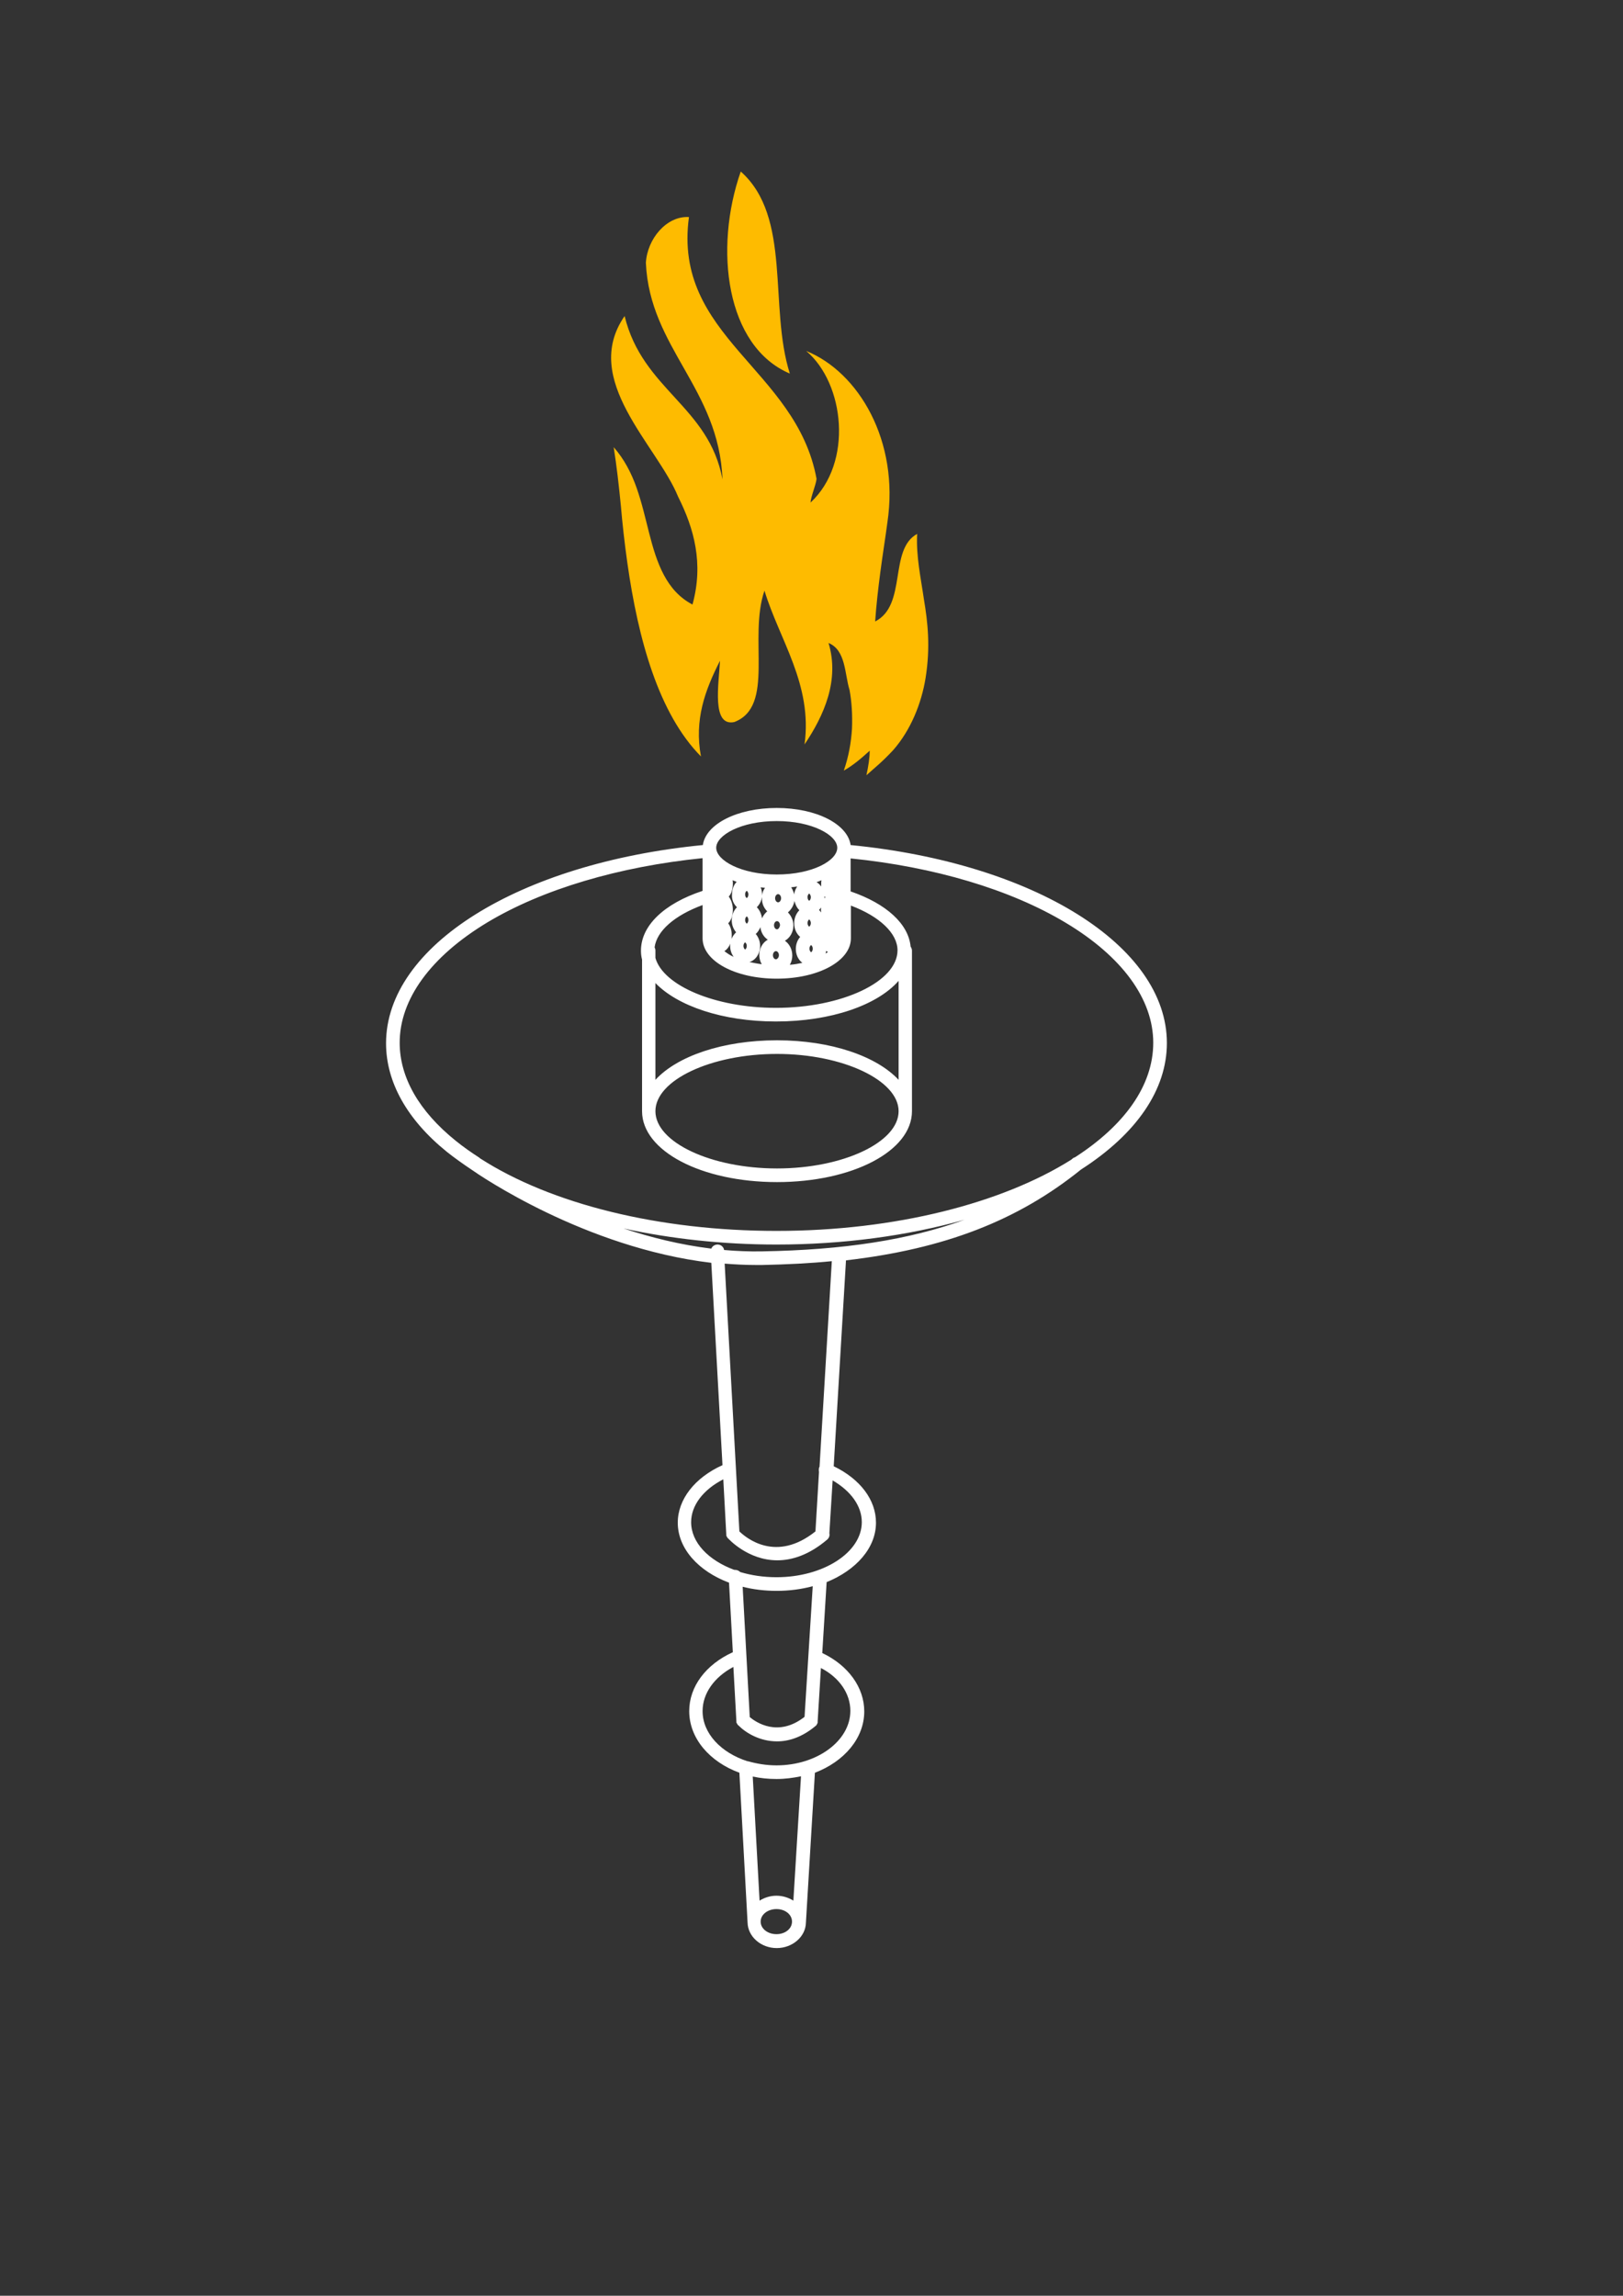
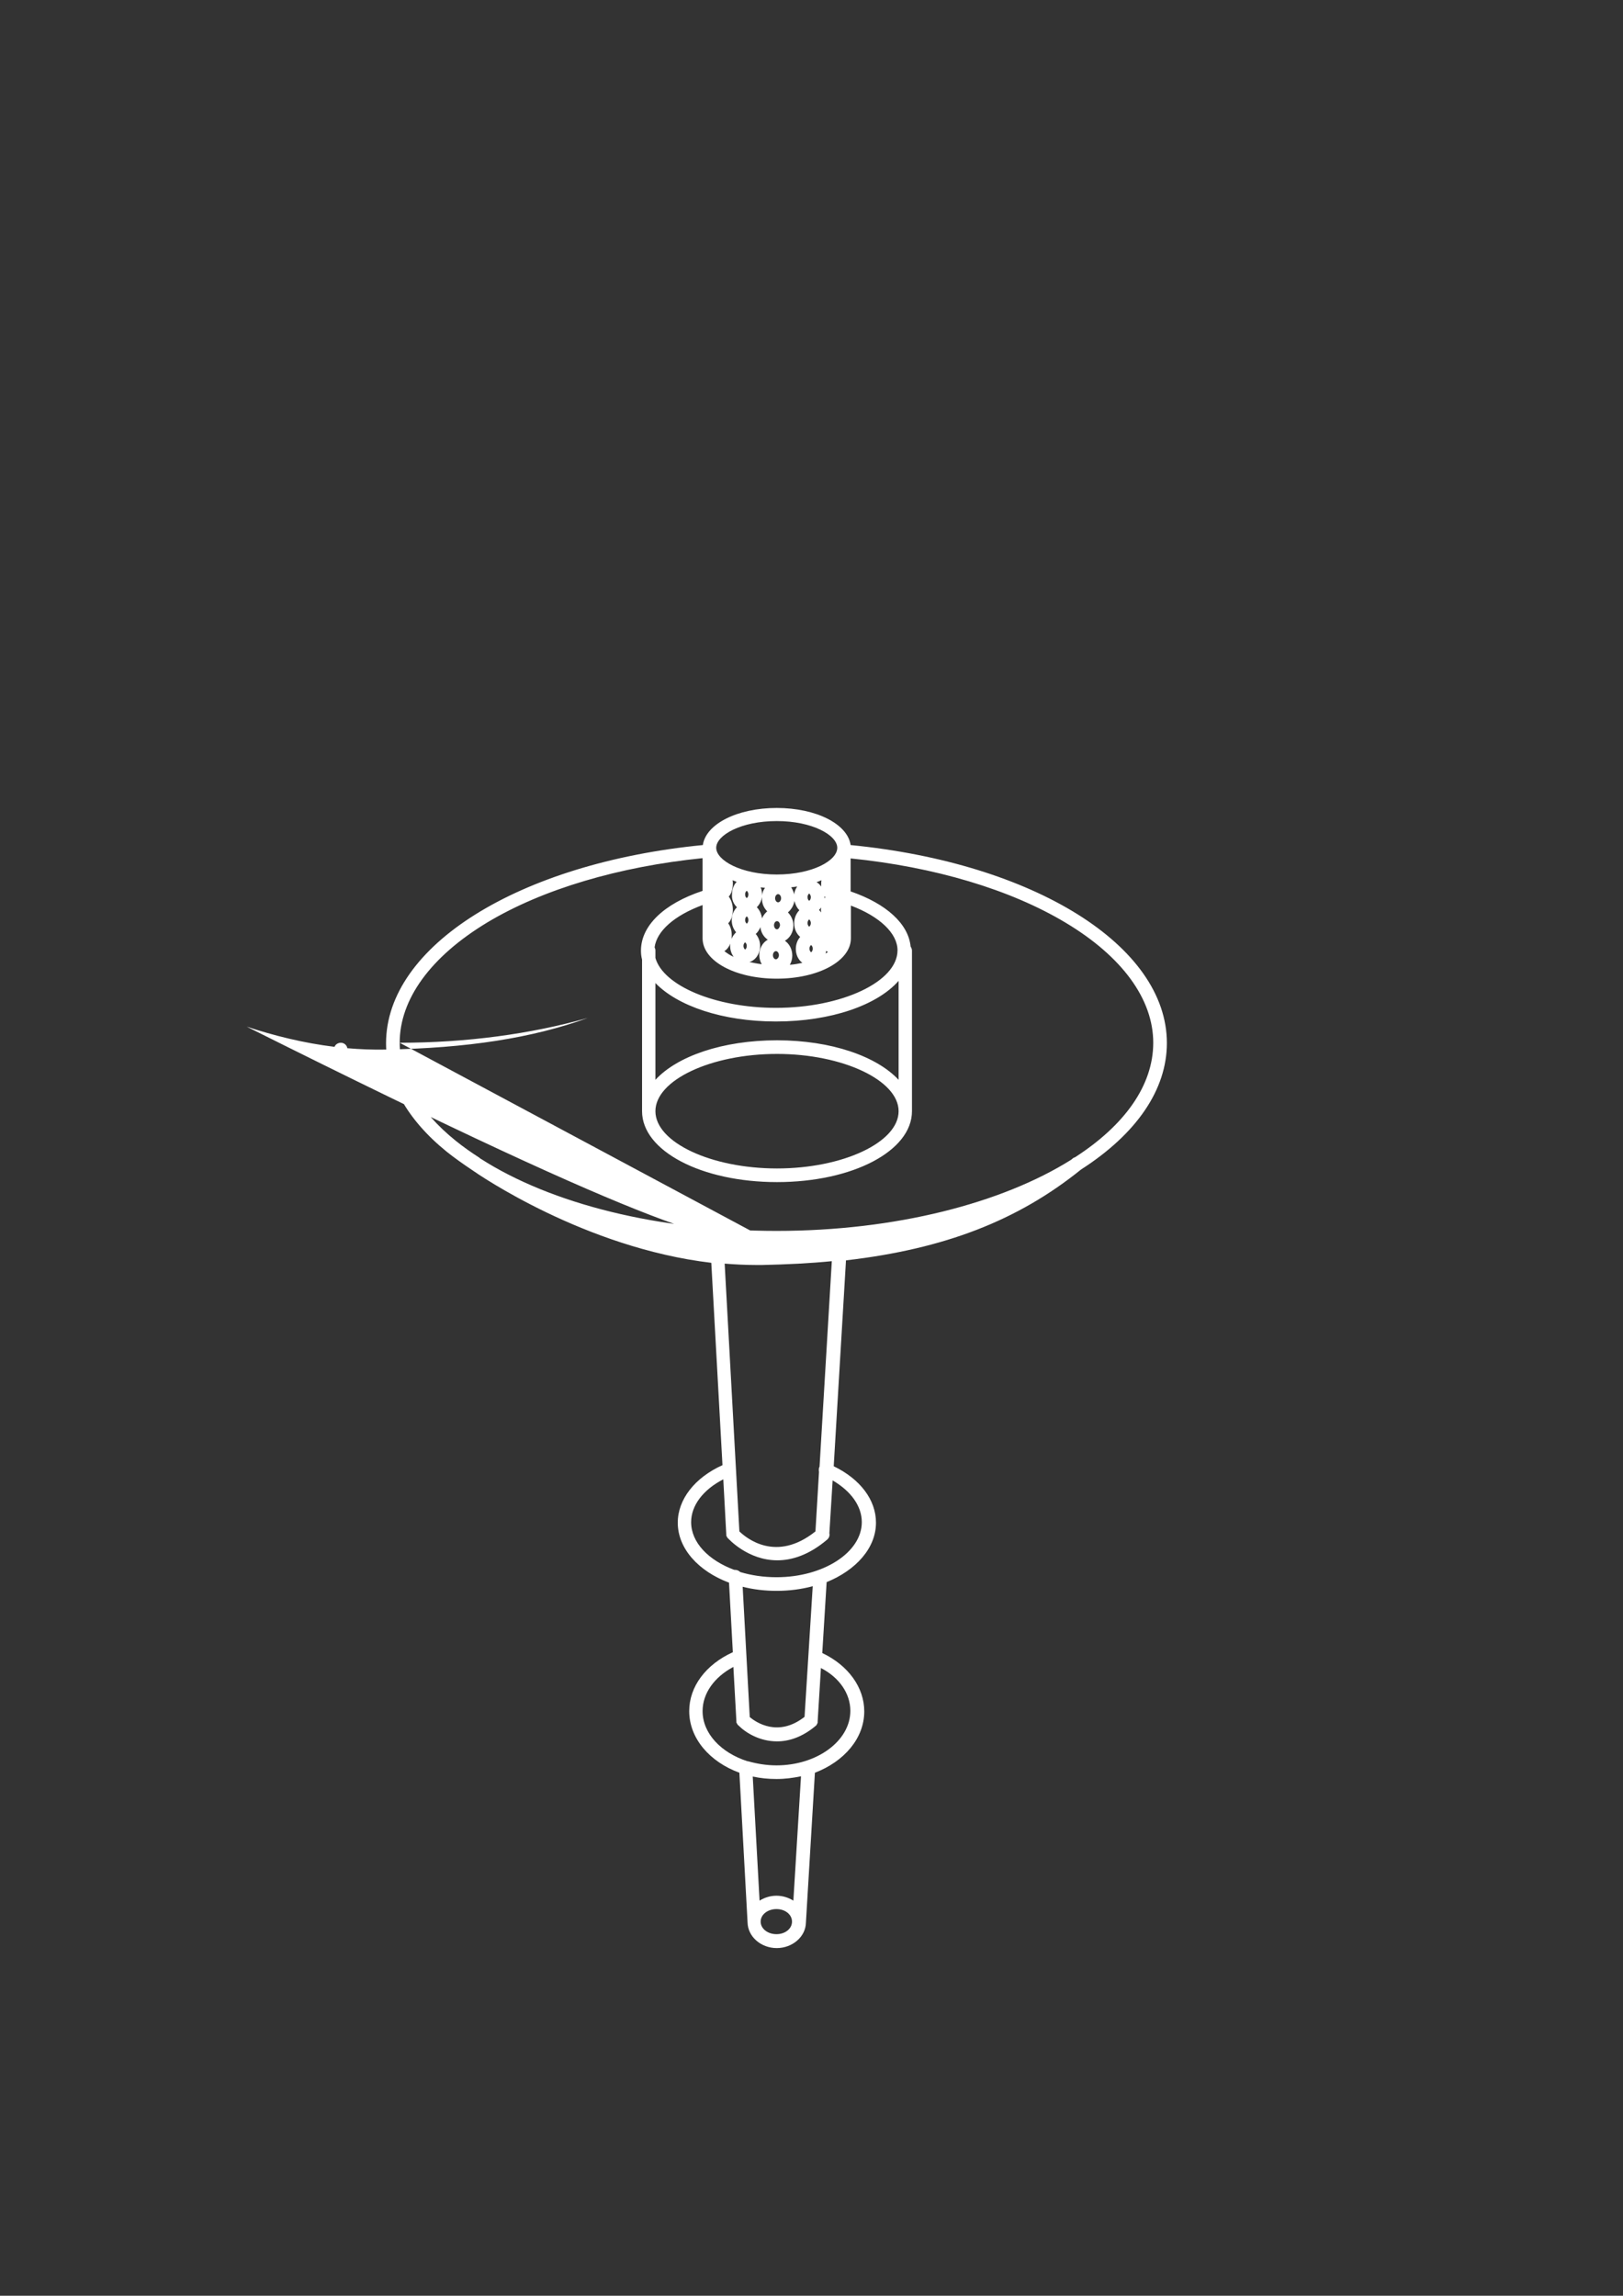
<svg xmlns="http://www.w3.org/2000/svg" version="1.1" id="Livello_1" x="0px" y="0px" viewBox="0 0 595.3 841.9" style="enable-background:new 0 0 595.3 841.9;" xml:space="preserve">
  <rect x="0" y="0" width="595.3" height="841.9" fill="#333333" stroke="none" />
  <style type="text/css">
	.st0{fill:#283271;}
	.st1{fill:none;stroke:#FFFFFF;stroke-width:4.887;stroke-miterlimit:10;}
	.st2{fill:none;stroke:#FFFFFF;stroke-width:3.258;stroke-linecap:round;stroke-linejoin:round;stroke-miterlimit:10;}
	.st3{fill:none;stroke:#FFFFFF;stroke-width:4.832;stroke-linecap:round;stroke-linejoin:round;stroke-miterlimit:10;}
	.st4{fill:none;stroke:#FFFFFF;stroke-width:1.611;stroke-linecap:round;stroke-linejoin:round;stroke-miterlimit:10;}
	.st5{fill:none;stroke:#FFFFFF;stroke-width:4.887;stroke-linecap:round;stroke-linejoin:round;stroke-miterlimit:10;}
	.st6{fill:#FFFFFF;}
	.st7{fill:none;}
	.st8{fill:#FEBB00;}
	.st9{fill:#F6F6F6;}
	.st10{fill:none;stroke:#FFFFFF;stroke-width:6.259;stroke-linecap:round;stroke-linejoin:round;stroke-miterlimit:10;}
	.st11{fill:none;stroke:#FFFFFF;stroke-width:5.827;stroke-linecap:round;stroke-linejoin:round;stroke-miterlimit:10;}
	.st12{fill:none;stroke:#FFFFFF;stroke-width:7.353;stroke-linecap:round;stroke-linejoin:round;stroke-miterlimit:10;}
	.st13{fill:none;stroke:#FFFFFF;stroke-width:5.351;stroke-linecap:round;stroke-linejoin:round;stroke-miterlimit:10;}
	.st14{fill:none;stroke:#FFFFFF;stroke-width:1.837;stroke-linecap:round;stroke-linejoin:round;stroke-miterlimit:10;}
	.st15{fill:none;stroke:#FFFFFF;stroke-width:5.849;stroke-linecap:round;stroke-linejoin:round;stroke-miterlimit:10;}
	.st16{fill:none;stroke:#FFFFFF;stroke-width:5.269;stroke-linecap:round;stroke-linejoin:round;stroke-miterlimit:10;}
	.st17{fill:none;stroke:#FFFFFF;stroke-width:4.521;stroke-linecap:round;stroke-linejoin:round;stroke-miterlimit:10;}
	.st18{fill:none;stroke:#FFFFFF;stroke-width:5.358;stroke-linecap:round;stroke-linejoin:round;stroke-miterlimit:10;}
	.st19{clip-path:url(#SVGID_00000014602700351016642290000016405947125121781127_);}
	.st20{clip-path:url(#SVGID_00000022527871144016912330000001049623051664221369_);}
	.st21{clip-path:url(#SVGID_00000166638143428682627810000008587084276581142187_);}
	.st22{clip-path:url(#SVGID_00000073708105604497928050000009920240789222223497_);}
	.st23{clip-path:url(#SVGID_00000151532440608601542570000002190461761320124607_);}
	.st24{clip-path:url(#SVGID_00000139256567355741785790000015169257790759368080_);}
	.st25{clip-path:url(#SVGID_00000137836743840690588570000014186810086576366779_);}
	.st26{clip-path:url(#SVGID_00000128456177052867660910000006134743283128443577_);}
	.st27{clip-path:url(#SVGID_00000128443685707341610010000003273872480609961113_);}
	.st28{clip-path:url(#SVGID_00000026133195661615740760000014478193097847079091_);}
	.st29{clip-path:url(#SVGID_00000083077445828215455870000008684889836154934707_);}
	.st30{clip-path:url(#SVGID_00000062150288844921064640000009156349664529797550_);}
	.st31{clip-path:url(#SVGID_00000109736289086055946320000013457369090325657786_);}
	.st32{clip-path:url(#SVGID_00000031899920909564533550000002733865389721012123_);}
	.st33{clip-path:url(#SVGID_00000049211869461479529850000012891759268356782496_);}
	.st34{clip-path:url(#SVGID_00000174601387667070611360000010812756047936474539_);}
	.st35{clip-path:url(#SVGID_00000124129425162636513710000017694145809146904479_);}
	.st36{clip-path:url(#SVGID_00000144297395480023922200000007435301418687921560_);}
	.st37{clip-path:url(#SVGID_00000179631558071917273350000010855002941324285597_);}
	.st38{clip-path:url(#SVGID_00000080177676399580859280000017108584947478665143_);}
	.st39{clip-path:url(#SVGID_00000031189740171869990600000012215693398787658174_);}
	.st40{clip-path:url(#SVGID_00000095335713186771449570000003852726856769019308_);}
	.st41{clip-path:url(#SVGID_00000023279763163955828340000002599507112600581035_);}
	.st42{clip-path:url(#SVGID_00000135659186731973867320000004027024072720805021_);}
	.st43{clip-path:url(#SVGID_00000168082444770775211030000010898779175071943571_);}
	.st44{fill:none;stroke:#FFFFFF;stroke-width:5;stroke-miterlimit:10;}
	.st45{fill:none;stroke:#FFFFFF;stroke-width:5;stroke-linecap:round;stroke-linejoin:round;stroke-miterlimit:10;}
	.st46{fill:none;stroke:#FFFFFF;stroke-width:5.634;stroke-linecap:round;stroke-linejoin:round;stroke-miterlimit:10;}
	.st47{fill:none;stroke:#FFFFFF;stroke-width:0.973;stroke-miterlimit:10;}
	.st48{fill:none;stroke:#FFFFFF;stroke-width:5.688;stroke-linecap:round;stroke-linejoin:round;stroke-miterlimit:10;}
	.st49{fill:none;stroke:#FFFFFF;stroke-width:4.853;stroke-linecap:round;stroke-linejoin:round;stroke-miterlimit:10;}
	.st50{fill:none;stroke:#FFFFFF;stroke-width:6.774;stroke-linecap:round;stroke-linejoin:round;stroke-miterlimit:10;}
	.st51{fill:none;stroke:#FFFFFF;stroke-width:5.92;stroke-linecap:round;stroke-linejoin:round;stroke-miterlimit:10;}
	.st52{fill:none;stroke:#FFFFFF;stroke-width:6.031;stroke-linecap:round;stroke-linejoin:round;stroke-miterlimit:10;}
	.st53{fill:none;stroke:#FFFFFF;stroke-linecap:round;stroke-linejoin:round;stroke-miterlimit:10;}
	.st54{fill:none;stroke:#FFFFFF;stroke-width:5.665;stroke-linecap:round;stroke-linejoin:round;stroke-miterlimit:10;}
	.st55{fill:none;stroke:#FFFFFF;stroke-width:6;stroke-linecap:round;stroke-linejoin:round;stroke-miterlimit:10;}
	.st56{fill:none;stroke:#FFFFFF;stroke-width:4.929;stroke-linecap:round;stroke-linejoin:round;stroke-miterlimit:10;}
	.st57{fill:none;stroke:#FFFFFF;stroke-width:4;stroke-miterlimit:10;}
	.st58{fill:none;stroke:#FFFFFF;stroke-width:3.9;stroke-miterlimit:10;}
	.st59{fill:none;stroke:#FFFFFF;stroke-miterlimit:10;}
	.st60{fill:none;stroke:#FFFFFF;stroke-width:2;stroke-linecap:round;stroke-linejoin:round;stroke-miterlimit:10;}
	.st61{fill:none;stroke:#FFFFFF;stroke-width:6.192;stroke-linecap:round;stroke-linejoin:round;stroke-miterlimit:10;}
	.st62{fill:none;stroke:#FFFFFF;stroke-width:5;stroke-linecap:round;stroke-miterlimit:10;}
	.st63{fill:none;stroke:#FFFFFF;stroke-width:4;stroke-linecap:round;stroke-miterlimit:10;}
	.st64{fill:none;stroke:#FFFFFF;stroke-width:6;stroke-miterlimit:10;}
	.st65{fill:none;stroke:#FFFFFF;stroke-width:1.089;stroke-linecap:round;stroke-linejoin:round;stroke-miterlimit:10;}
	.st66{fill:none;stroke:#FFFFFF;stroke-width:5.995;stroke-linecap:round;stroke-linejoin:round;stroke-miterlimit:10;}
	.st67{fill:url(#);}
	.st68{fill:none;stroke:#FFFFFF;stroke-width:5.27;stroke-linecap:round;stroke-linejoin:round;stroke-miterlimit:10;}
	.st69{fill:none;stroke:#FFFFFF;stroke-width:3;stroke-linecap:round;stroke-linejoin:round;stroke-miterlimit:10;}
	.st70{fill:none;stroke:#FFFFFF;stroke-width:4.961;stroke-linecap:round;stroke-linejoin:round;stroke-miterlimit:10;}
	.st71{fill:none;stroke:#FFFFFF;stroke-width:1.459;stroke-linecap:round;stroke-linejoin:round;stroke-miterlimit:10;}
	.st72{fill:none;stroke:#FFFFFF;stroke-width:4.303;stroke-linecap:round;stroke-linejoin:round;stroke-miterlimit:10;}
	.st73{fill:none;stroke:#FFFFFF;stroke-width:1.021;stroke-miterlimit:10;}
	.st74{fill:none;stroke:#FFFFFF;stroke-width:5.763;stroke-linecap:round;stroke-linejoin:round;stroke-miterlimit:10;}
</style>
-   <path class="st8" d="M336.4,195.8c-10.5,5.7-3.6,26.1-15.4,32.1c0.4-5.9,1.1-12,1.9-18.1s1.8-12.3,2.6-18.3  c4.4-29.7-10.5-55-29.8-62.8c14.1,11.9,17.3,41,1.6,55.6c0.1-2.2,2-6.5,2.2-8.7c-7.4-40.4-52.8-52-46.8-96  c-8.2-0.5-15.3,8-15.8,16.8c1.4,31.2,26.8,46,28.1,79.4c-5-26.9-29.3-32.8-35.9-59.9c-16.2,23.4,11.9,47.3,19.6,66.2  c3,6,5.3,12,6.4,18.5c1.1,6.5,1,13.4-1.1,21.1c-9.6-5-13.1-15.2-15.9-26.2c-1.4-5.5-2.7-11.2-4.6-16.6c-1.9-5.4-4.6-10.6-8.4-14.9  c1.1,7,1.9,14.1,2.6,21.2c0.6,7,1.4,14.1,2.4,21.2c4,28.2,11.5,55.3,27,71c-2.5-13.5,1.5-24.3,7-35.1c-0.5,8.8-3.1,24.2,5.2,22.5  c15.1-5.7,5.1-30.8,11.1-48.2c5.5,18.1,17.7,34.4,14.7,56.4c7.2-10.7,12.9-23.6,8.8-37.2c6.4,2.6,5.9,11.5,7.7,17.2  c0.8,4.3,1.1,9.1,0.9,14.2c-0.3,5-1.2,10.2-3,15.4c3.5-2,6.3-4.4,9.5-7.3c0,2.7-0.5,5.7-1.2,9c3.3-3,5.4-4.5,9.8-9.2  c6.5-7.4,10.4-17.2,11.9-26.5c1.8-11.3,0.8-20.4-0.6-28.7C337.7,211.6,336,204.1,336.4,195.8L336.4,195.8z M289.7,137  c-23.5-10-27.9-45.8-18-74.1C290.5,79.6,281.9,112.4,289.7,137L289.7,137z" />
-   <path class="st6" d="M396.5,428.9c20.4-13.1,31.5-29.3,31.5-46.4c0-35.7-48.7-66-116-72.6c-1.1-7.7-12.6-13.6-27.1-13.6  c-14.5,0-26,5.9-27.1,13.6c-67.5,6.6-116.2,37-116.2,72.7c0,14.2,7.7,28,22.3,39.8c2.9,2.3,6,4.5,9.3,6.7c2.4,1.7,41.3,28.5,87.7,34  l4.1,74.2c-10.2,4.6-16.4,12.6-16.4,21.1c0,9.5,7.6,17.8,18.8,22l1.4,25.5c-9.9,4.5-16,12.6-16,21.6c0,10,7.5,18.6,18.4,22.6l3,54.9  c0,0,0,0,0,0c0.1,5.2,4.9,9.4,10.7,9.4c5.8,0,10.6-4.2,10.7-9.3c0,0,0,0,0,0l3.3-55c10.7-4.1,18.1-12.6,18.1-22.5  c0-8.8-5.9-16.9-15.4-21.4l1.6-26c10.8-4.4,18.1-12.5,18.1-21.8c0-8.4-5.8-16-15.5-20.7l4.5-75.5C346.5,458,373.3,447.6,396.5,428.9  z M329.6,396c-8-8.6-24.7-14.5-44.6-14.5s-36.6,5.8-44.6,14.5v-35.5c8.1,8.4,24.6,14.1,44.2,14.1c20.2,0,37.2-6,45-14.9V396z   M329.6,407.5c0,11.4-20.4,21-44.6,21s-44.6-9.6-44.6-21c0-11.4,20.4-21,44.6-21S329.6,396.2,329.6,407.5z M284.6,369.6  c-22.2,0-41.3-8.1-44.2-18.3v-2.7c0-0.4-0.1-0.8-0.3-1.2c0.8-6,7.3-11.7,17.6-15.5v12.2c0,8.3,11.9,14.8,27.2,14.8  s27.2-6.5,27.2-14.8v-12c10.6,4,17.1,10.2,17.1,16.4C329.2,360,308.8,369.6,284.6,369.6z M284.6,351.8c-0.6,0-1.1-0.7-1.1-1.5  s0.5-1.5,1.1-1.5s1.1,0.7,1.1,1.5S285.1,351.8,284.6,351.8z M285,340.8c-0.6,0-1.1-0.7-1.1-1.5c0-0.8,0.5-1.5,1.1-1.5  c0.6,0,1.1,0.7,1.1,1.5C286,340.1,285.5,340.8,285,340.8z M285.4,330.9c-0.6,0-1.1-0.7-1.1-1.5c0-0.8,0.5-1.5,1.1-1.5  c0.6,0,1.1,0.7,1.1,1.5C286.5,330.2,286,330.9,285.4,330.9z M281.4,334.2c-0.8,0.7-1.5,1.6-1.9,2.6c-0.2-1.6-0.9-3.1-1.9-4.1  c1-1,1.7-2.3,1.9-3.8c0,0.2,0,0.3,0,0.5C279.4,331.3,280.2,333,281.4,334.2z M273.9,346.9c0,0.9-0.5,1.3-0.6,1.3s-0.6-0.5-0.6-1.3  c0-0.9,0.5-1.3,0.6-1.3S273.9,346,273.9,346.9z M273.9,336.1c0.2,0,0.6,0.5,0.6,1.3c0,0.9-0.5,1.3-0.6,1.3s-0.6-0.5-0.6-1.3  C273.3,336.6,273.7,336.1,273.9,336.1z M273.9,329.3c-0.2,0-0.6-0.5-0.6-1.3c0-0.9,0.5-1.3,0.6-1.3s0.6,0.5,0.6,1.3  C274.5,328.8,274.1,329.3,273.9,329.3z M278.8,346.9c0-1.7-0.6-3.2-1.6-4.4c0.7-0.6,1.3-1.5,1.7-2.5c0.2,1.9,1.2,3.6,2.7,4.6  c-1.9,1.1-3.1,3.2-3.1,5.6c0,1.2,0.3,2.4,0.9,3.4c-1.6-0.2-3.1-0.5-4.5-0.8C277.2,352.1,278.8,349.7,278.8,346.9z M287.9,345  c1.9-1.1,3.1-3.2,3.1-5.6c0-1.9-0.8-3.6-2-4.8c1.2-1,2.1-2.5,2.4-4.2c0.3,1.3,0.9,2.5,1.8,3.4c-1.2,1.2-1.9,2.9-1.9,4.8  c0,2.1,0.9,3.9,2.2,5c-1,1.1-1.6,2.7-1.6,4.4c0,2.1,0.9,4,2.4,5.1c-1.4,0.3-3,0.6-4.6,0.7c0.6-1,0.9-2.2,0.9-3.4  C290.6,348.1,289.5,346.1,287.9,345z M298.1,347.9c0,0.9-0.5,1.3-0.6,1.3s-0.6-0.5-0.6-1.3c0-0.9,0.5-1.3,0.6-1.3  S298.1,347,298.1,347.9z M296.2,338.5c0-0.9,0.5-1.3,0.6-1.3s0.6,0.5,0.6,1.3c0,0.9-0.5,1.3-0.6,1.3S296.2,339.4,296.2,338.5z   M302.4,338.3c0,0,0-0.1,0-0.1C302.4,338.2,302.4,338.2,302.4,338.3C302.4,338.3,302.4,338.3,302.4,338.3z M301.2,334.6  c-0.2-0.3-0.5-0.6-0.8-0.9c0.3-0.3,0.6-0.6,0.8-0.9c0,0.3-0.1,0.7-0.1,1C301.2,334.1,301.2,334.4,301.2,334.6z M302.4,329.5  c0-0.2,0-0.4,0-0.6c0-0.1,0-0.2,0-0.3c0.1,0.2,0.2,0.3,0.3,0.4C302.6,329.2,302.5,329.3,302.4,329.5z M296.8,330.3  c-0.2,0-0.6-0.5-0.6-1.3c0-0.9,0.5-1.3,0.6-1.3s0.6,0.5,0.6,1.3C297.4,329.8,297,330.3,296.8,330.3z M303,348.7  c0.2,0.2,0.5,0.3,0.7,0.4c-0.3,0.2-0.6,0.4-0.9,0.6C302.9,349.4,303,349.1,303,348.7z M301.2,325.1c-0.5-0.7-1-1.2-1.7-1.6  c0.6-0.2,1.2-0.4,1.8-0.7c-0.1,0.5-0.1,1-0.1,1.5C301.2,324.6,301.2,324.8,301.2,325.1z M291.3,328c-0.2-0.9-0.6-1.8-1.1-2.6  c0.7-0.1,1.5-0.2,2.2-0.3C291.8,326,291.4,327,291.3,328z M279.5,328.4c0-0.2,0-0.3,0-0.5c0-0.9-0.2-1.8-0.5-2.5  c0.5,0.1,1,0.1,1.6,0.2C280,326.4,279.6,327.4,279.5,328.4z M270.3,332.7c-1.2,1.2-1.9,2.9-1.9,4.8c0,1.7,0.6,3.2,1.6,4.4  c-1.3,1.2-2.2,3-2.2,5c0,1.5,0.5,2.9,1.3,4c-1.4-0.6-2.5-1.4-3.4-2.1c1.6-1,2.7-3.1,2.7-5.8c0-1.8-0.5-3.3-1.3-4.4  c1.1-1.1,1.7-2.9,1.7-5c0-2-0.6-3.6-1.5-4.8c1-1.1,1.5-2.8,1.5-4.8c0-0.4,0-0.8-0.1-1.2c0.5,0.2,1,0.4,1.5,0.6  c-1.1,1.1-1.7,2.8-1.7,4.5C268.3,329.8,269.1,331.6,270.3,332.7z M284.9,301.1c13.1,0,22.2,5.2,22.2,9.8c0,4.7-9.1,9.8-22.2,9.8  s-22.2-5.2-22.2-9.8C262.7,306.3,271.8,301.1,284.9,301.1z M146.6,382.4c0-16,11.4-31.6,32.1-44.1c20.3-12.2,48.3-20.5,79-23.6v12  c-14.2,4.7-22.6,12.8-22.6,21.9c0,1.1,0.1,2.2,0.4,3.3v55.6c0,14.6,21.8,26,49.5,26s49.5-11.4,49.5-26v-58.9c0-0.5-0.2-1-0.5-1.5  c-0.8-8.3-8.9-15.7-22-20.2v-12.1c30.7,3.1,58.6,11.4,78.9,23.6c20.7,12.4,32.1,28,32.1,44c0,15.8-10.7,30.4-28.7,42  c-0.3,0.1-0.6,0.2-0.8,0.4c-0.2,0.2-0.4,0.3-0.6,0.5c-25.3,15.9-64.4,26.1-108.1,26.1c-43,0-82.6-9.8-108.7-26.6  c-0.1,0-0.1-0.1-0.1-0.1c0,0-0.1,0-0.1-0.1c-3.1-2-6.1-4.1-8.8-6.3C153.7,407.5,146.6,395.1,146.6,382.4z M284.8,456.4  c24.5,0,48.1-3.2,69-9.1c-20.4,7.4-44.4,11.1-74.2,11.6c-4.7,0.1-9.4-0.1-14-0.5c-0.2-1.2-1.3-2.1-2.6-2c-1,0.1-1.8,0.7-2.1,1.5  c-11.4-1.4-22.2-4.1-32.2-7.4C246.1,454.3,265.1,456.4,284.8,456.4z M284.8,709.3c-3.2,0-5.8-2-5.8-4.6s2.6-4.6,5.8-4.6  s5.7,2,5.7,4.6S288,709.3,284.8,709.3z M291,697c-1.8-1.1-3.9-1.8-6.2-1.8c-2.3,0-4.4,0.7-6.2,1.8l-2.5-45.5  c2.8,0.6,5.7,0.9,8.7,0.9c3.1,0,6.1-0.4,9-1L291,697z M311.9,627.4c0,11-12.2,20-27.1,20c-3.7,0-7.2-0.6-10.4-1.5c0,0-0.1,0-0.2,0  c-9.7-3.1-16.5-10.2-16.5-18.4c0-6.5,4.3-12.5,11.3-16.2l1.1,19.9c0,0.1,0,0.1,0,0.2c0,0.1,0,0.2,0,0.2c0,0.1,0,0.2,0.1,0.2  c0,0.1,0,0.1,0.1,0.2c0,0.1,0.1,0.2,0.1,0.2c0,0.1,0.1,0.1,0.1,0.2c0.1,0.1,0.1,0.2,0.2,0.2c0,0,0.1,0.1,0.1,0.1c0,0,0,0,0.1,0.1  c0,0,0,0,0,0c2.7,2.7,7.8,5.8,14.1,5.8c4.3,0,9.2-1.5,14.2-5.7c0,0,0,0,0,0c0.1-0.1,0.1-0.1,0.2-0.2c0,0,0.1-0.1,0.1-0.1  c0.1-0.1,0.1-0.2,0.1-0.2c0-0.1,0.1-0.1,0.1-0.2c0-0.1,0.1-0.2,0.1-0.2c0-0.1,0.1-0.1,0.1-0.2c0-0.1,0-0.1,0-0.2c0-0.1,0-0.2,0-0.3  c0,0,0,0,0,0l1.2-19.6C307.9,615.2,311.9,621.1,311.9,627.4z M295.1,629.6c-9.7,7.6-17.8,2-20.1,0.1l-2.6-47.8  c3.9,1,8.1,1.5,12.5,1.5c4.6,0,9.1-0.6,13.2-1.7L295.1,629.6z M316.1,558.2c0,11.1-14.1,20.2-31.3,20.2c-4.8,0-9.3-0.7-13.3-1.9  c-0.5-0.5-1.2-0.8-1.9-0.8c-0.1,0-0.2,0-0.3,0c-9.4-3.5-15.8-10-15.8-17.5c0-6.1,4.4-11.9,11.8-15.7l1.1,20.3c0,0,0,0.1,0,0.1  c0,0.1,0,0.2,0,0.2c0,0.1,0,0.2,0.1,0.2c0,0.1,0,0.1,0.1,0.2c0,0.1,0.1,0.2,0.1,0.2c0,0.1,0.1,0.1,0.1,0.2c0.1,0.1,0.1,0.2,0.2,0.2  c0,0,0,0.1,0.1,0.1c0.1,0.1,7.2,8,18,8c5.3,0,11.6-1.9,18.3-7.6c0.7-0.6,1-1.5,0.8-2.3l1.2-19.4  C312.1,546.8,316.1,552.3,316.1,558.2z M300.6,537.9c0,0,0,0.1-0.1,0.1c-0.2,0.6-0.2,1.2-0.1,1.8l-1.3,21.8  c-14.4,11.5-25.3,2.5-27.9,0l-5.4-98.2c3.8,0.3,7.6,0.5,11.4,0.5c0.8,0,1.6,0,2.4,0c9-0.2,17.4-0.6,25.5-1.4L300.6,537.9z" />
+   <path class="st6" d="M396.5,428.9c20.4-13.1,31.5-29.3,31.5-46.4c0-35.7-48.7-66-116-72.6c-1.1-7.7-12.6-13.6-27.1-13.6  c-14.5,0-26,5.9-27.1,13.6c-67.5,6.6-116.2,37-116.2,72.7c0,14.2,7.7,28,22.3,39.8c2.9,2.3,6,4.5,9.3,6.7c2.4,1.7,41.3,28.5,87.7,34  l4.1,74.2c-10.2,4.6-16.4,12.6-16.4,21.1c0,9.5,7.6,17.8,18.8,22l1.4,25.5c-9.9,4.5-16,12.6-16,21.6c0,10,7.5,18.6,18.4,22.6l3,54.9  c0,0,0,0,0,0c0.1,5.2,4.9,9.4,10.7,9.4c5.8,0,10.6-4.2,10.7-9.3c0,0,0,0,0,0l3.3-55c10.7-4.1,18.1-12.6,18.1-22.5  c0-8.8-5.9-16.9-15.4-21.4l1.6-26c10.8-4.4,18.1-12.5,18.1-21.8c0-8.4-5.8-16-15.5-20.7l4.5-75.5C346.5,458,373.3,447.6,396.5,428.9  z M329.6,396c-8-8.6-24.7-14.5-44.6-14.5s-36.6,5.8-44.6,14.5v-35.5c8.1,8.4,24.6,14.1,44.2,14.1c20.2,0,37.2-6,45-14.9V396z   M329.6,407.5c0,11.4-20.4,21-44.6,21s-44.6-9.6-44.6-21c0-11.4,20.4-21,44.6-21S329.6,396.2,329.6,407.5z M284.6,369.6  c-22.2,0-41.3-8.1-44.2-18.3v-2.7c0-0.4-0.1-0.8-0.3-1.2c0.8-6,7.3-11.7,17.6-15.5v12.2c0,8.3,11.9,14.8,27.2,14.8  s27.2-6.5,27.2-14.8v-12c10.6,4,17.1,10.2,17.1,16.4C329.2,360,308.8,369.6,284.6,369.6z M284.6,351.8c-0.6,0-1.1-0.7-1.1-1.5  s0.5-1.5,1.1-1.5s1.1,0.7,1.1,1.5S285.1,351.8,284.6,351.8z M285,340.8c-0.6,0-1.1-0.7-1.1-1.5c0-0.8,0.5-1.5,1.1-1.5  c0.6,0,1.1,0.7,1.1,1.5C286,340.1,285.5,340.8,285,340.8z M285.4,330.9c-0.6,0-1.1-0.7-1.1-1.5c0-0.8,0.5-1.5,1.1-1.5  c0.6,0,1.1,0.7,1.1,1.5C286.5,330.2,286,330.9,285.4,330.9z M281.4,334.2c-0.8,0.7-1.5,1.6-1.9,2.6c-0.2-1.6-0.9-3.1-1.9-4.1  c1-1,1.7-2.3,1.9-3.8c0,0.2,0,0.3,0,0.5C279.4,331.3,280.2,333,281.4,334.2z M273.9,346.9c0,0.9-0.5,1.3-0.6,1.3s-0.6-0.5-0.6-1.3  c0-0.9,0.5-1.3,0.6-1.3S273.9,346,273.9,346.9z M273.9,336.1c0.2,0,0.6,0.5,0.6,1.3c0,0.9-0.5,1.3-0.6,1.3s-0.6-0.5-0.6-1.3  C273.3,336.6,273.7,336.1,273.9,336.1z M273.9,329.3c-0.2,0-0.6-0.5-0.6-1.3c0-0.9,0.5-1.3,0.6-1.3s0.6,0.5,0.6,1.3  C274.5,328.8,274.1,329.3,273.9,329.3z M278.8,346.9c0-1.7-0.6-3.2-1.6-4.4c0.7-0.6,1.3-1.5,1.7-2.5c0.2,1.9,1.2,3.6,2.7,4.6  c-1.9,1.1-3.1,3.2-3.1,5.6c0,1.2,0.3,2.4,0.9,3.4c-1.6-0.2-3.1-0.5-4.5-0.8C277.2,352.1,278.8,349.7,278.8,346.9z M287.9,345  c1.9-1.1,3.1-3.2,3.1-5.6c0-1.9-0.8-3.6-2-4.8c1.2-1,2.1-2.5,2.4-4.2c0.3,1.3,0.9,2.5,1.8,3.4c-1.2,1.2-1.9,2.9-1.9,4.8  c0,2.1,0.9,3.9,2.2,5c-1,1.1-1.6,2.7-1.6,4.4c0,2.1,0.9,4,2.4,5.1c-1.4,0.3-3,0.6-4.6,0.7c0.6-1,0.9-2.2,0.9-3.4  C290.6,348.1,289.5,346.1,287.9,345z M298.1,347.9c0,0.9-0.5,1.3-0.6,1.3s-0.6-0.5-0.6-1.3c0-0.9,0.5-1.3,0.6-1.3  S298.1,347,298.1,347.9z M296.2,338.5c0-0.9,0.5-1.3,0.6-1.3s0.6,0.5,0.6,1.3c0,0.9-0.5,1.3-0.6,1.3S296.2,339.4,296.2,338.5z   M302.4,338.3c0,0,0-0.1,0-0.1C302.4,338.2,302.4,338.2,302.4,338.3C302.4,338.3,302.4,338.3,302.4,338.3z M301.2,334.6  c-0.2-0.3-0.5-0.6-0.8-0.9c0.3-0.3,0.6-0.6,0.8-0.9c0,0.3-0.1,0.7-0.1,1C301.2,334.1,301.2,334.4,301.2,334.6z M302.4,329.5  c0-0.2,0-0.4,0-0.6c0-0.1,0-0.2,0-0.3c0.1,0.2,0.2,0.3,0.3,0.4C302.6,329.2,302.5,329.3,302.4,329.5z M296.8,330.3  c-0.2,0-0.6-0.5-0.6-1.3c0-0.9,0.5-1.3,0.6-1.3s0.6,0.5,0.6,1.3C297.4,329.8,297,330.3,296.8,330.3z M303,348.7  c0.2,0.2,0.5,0.3,0.7,0.4c-0.3,0.2-0.6,0.4-0.9,0.6C302.9,349.4,303,349.1,303,348.7z M301.2,325.1c-0.5-0.7-1-1.2-1.7-1.6  c0.6-0.2,1.2-0.4,1.8-0.7c-0.1,0.5-0.1,1-0.1,1.5C301.2,324.6,301.2,324.8,301.2,325.1z M291.3,328c-0.2-0.9-0.6-1.8-1.1-2.6  c0.7-0.1,1.5-0.2,2.2-0.3C291.8,326,291.4,327,291.3,328z M279.5,328.4c0-0.2,0-0.3,0-0.5c0-0.9-0.2-1.8-0.5-2.5  c0.5,0.1,1,0.1,1.6,0.2C280,326.4,279.6,327.4,279.5,328.4z M270.3,332.7c-1.2,1.2-1.9,2.9-1.9,4.8c0,1.7,0.6,3.2,1.6,4.4  c-1.3,1.2-2.2,3-2.2,5c0,1.5,0.5,2.9,1.3,4c-1.4-0.6-2.5-1.4-3.4-2.1c1.6-1,2.7-3.1,2.7-5.8c0-1.8-0.5-3.3-1.3-4.4  c1.1-1.1,1.7-2.9,1.7-5c0-2-0.6-3.6-1.5-4.8c1-1.1,1.5-2.8,1.5-4.8c0-0.4,0-0.8-0.1-1.2c0.5,0.2,1,0.4,1.5,0.6  c-1.1,1.1-1.7,2.8-1.7,4.5C268.3,329.8,269.1,331.6,270.3,332.7z M284.9,301.1c13.1,0,22.2,5.2,22.2,9.8c0,4.7-9.1,9.8-22.2,9.8  s-22.2-5.2-22.2-9.8C262.7,306.3,271.8,301.1,284.9,301.1z M146.6,382.4c0-16,11.4-31.6,32.1-44.1c20.3-12.2,48.3-20.5,79-23.6v12  c-14.2,4.7-22.6,12.8-22.6,21.9c0,1.1,0.1,2.2,0.4,3.3v55.6c0,14.6,21.8,26,49.5,26s49.5-11.4,49.5-26v-58.9c0-0.5-0.2-1-0.5-1.5  c-0.8-8.3-8.9-15.7-22-20.2v-12.1c30.7,3.1,58.6,11.4,78.9,23.6c20.7,12.4,32.1,28,32.1,44c0,15.8-10.7,30.4-28.7,42  c-0.3,0.1-0.6,0.2-0.8,0.4c-0.2,0.2-0.4,0.3-0.6,0.5c-25.3,15.9-64.4,26.1-108.1,26.1c-43,0-82.6-9.8-108.7-26.6  c-0.1,0-0.1-0.1-0.1-0.1c0,0-0.1,0-0.1-0.1c-3.1-2-6.1-4.1-8.8-6.3C153.7,407.5,146.6,395.1,146.6,382.4z c24.5,0,48.1-3.2,69-9.1c-20.4,7.4-44.4,11.1-74.2,11.6c-4.7,0.1-9.4-0.1-14-0.5c-0.2-1.2-1.3-2.1-2.6-2c-1,0.1-1.8,0.7-2.1,1.5  c-11.4-1.4-22.2-4.1-32.2-7.4C246.1,454.3,265.1,456.4,284.8,456.4z M284.8,709.3c-3.2,0-5.8-2-5.8-4.6s2.6-4.6,5.8-4.6  s5.7,2,5.7,4.6S288,709.3,284.8,709.3z M291,697c-1.8-1.1-3.9-1.8-6.2-1.8c-2.3,0-4.4,0.7-6.2,1.8l-2.5-45.5  c2.8,0.6,5.7,0.9,8.7,0.9c3.1,0,6.1-0.4,9-1L291,697z M311.9,627.4c0,11-12.2,20-27.1,20c-3.7,0-7.2-0.6-10.4-1.5c0,0-0.1,0-0.2,0  c-9.7-3.1-16.5-10.2-16.5-18.4c0-6.5,4.3-12.5,11.3-16.2l1.1,19.9c0,0.1,0,0.1,0,0.2c0,0.1,0,0.2,0,0.2c0,0.1,0,0.2,0.1,0.2  c0,0.1,0,0.1,0.1,0.2c0,0.1,0.1,0.2,0.1,0.2c0,0.1,0.1,0.1,0.1,0.2c0.1,0.1,0.1,0.2,0.2,0.2c0,0,0.1,0.1,0.1,0.1c0,0,0,0,0.1,0.1  c0,0,0,0,0,0c2.7,2.7,7.8,5.8,14.1,5.8c4.3,0,9.2-1.5,14.2-5.7c0,0,0,0,0,0c0.1-0.1,0.1-0.1,0.2-0.2c0,0,0.1-0.1,0.1-0.1  c0.1-0.1,0.1-0.2,0.1-0.2c0-0.1,0.1-0.1,0.1-0.2c0-0.1,0.1-0.2,0.1-0.2c0-0.1,0.1-0.1,0.1-0.2c0-0.1,0-0.1,0-0.2c0-0.1,0-0.2,0-0.3  c0,0,0,0,0,0l1.2-19.6C307.9,615.2,311.9,621.1,311.9,627.4z M295.1,629.6c-9.7,7.6-17.8,2-20.1,0.1l-2.6-47.8  c3.9,1,8.1,1.5,12.5,1.5c4.6,0,9.1-0.6,13.2-1.7L295.1,629.6z M316.1,558.2c0,11.1-14.1,20.2-31.3,20.2c-4.8,0-9.3-0.7-13.3-1.9  c-0.5-0.5-1.2-0.8-1.9-0.8c-0.1,0-0.2,0-0.3,0c-9.4-3.5-15.8-10-15.8-17.5c0-6.1,4.4-11.9,11.8-15.7l1.1,20.3c0,0,0,0.1,0,0.1  c0,0.1,0,0.2,0,0.2c0,0.1,0,0.2,0.1,0.2c0,0.1,0,0.1,0.1,0.2c0,0.1,0.1,0.2,0.1,0.2c0,0.1,0.1,0.1,0.1,0.2c0.1,0.1,0.1,0.2,0.2,0.2  c0,0,0,0.1,0.1,0.1c0.1,0.1,7.2,8,18,8c5.3,0,11.6-1.9,18.3-7.6c0.7-0.6,1-1.5,0.8-2.3l1.2-19.4  C312.1,546.8,316.1,552.3,316.1,558.2z M300.6,537.9c0,0,0,0.1-0.1,0.1c-0.2,0.6-0.2,1.2-0.1,1.8l-1.3,21.8  c-14.4,11.5-25.3,2.5-27.9,0l-5.4-98.2c3.8,0.3,7.6,0.5,11.4,0.5c0.8,0,1.6,0,2.4,0c9-0.2,17.4-0.6,25.5-1.4L300.6,537.9z" />
</svg>